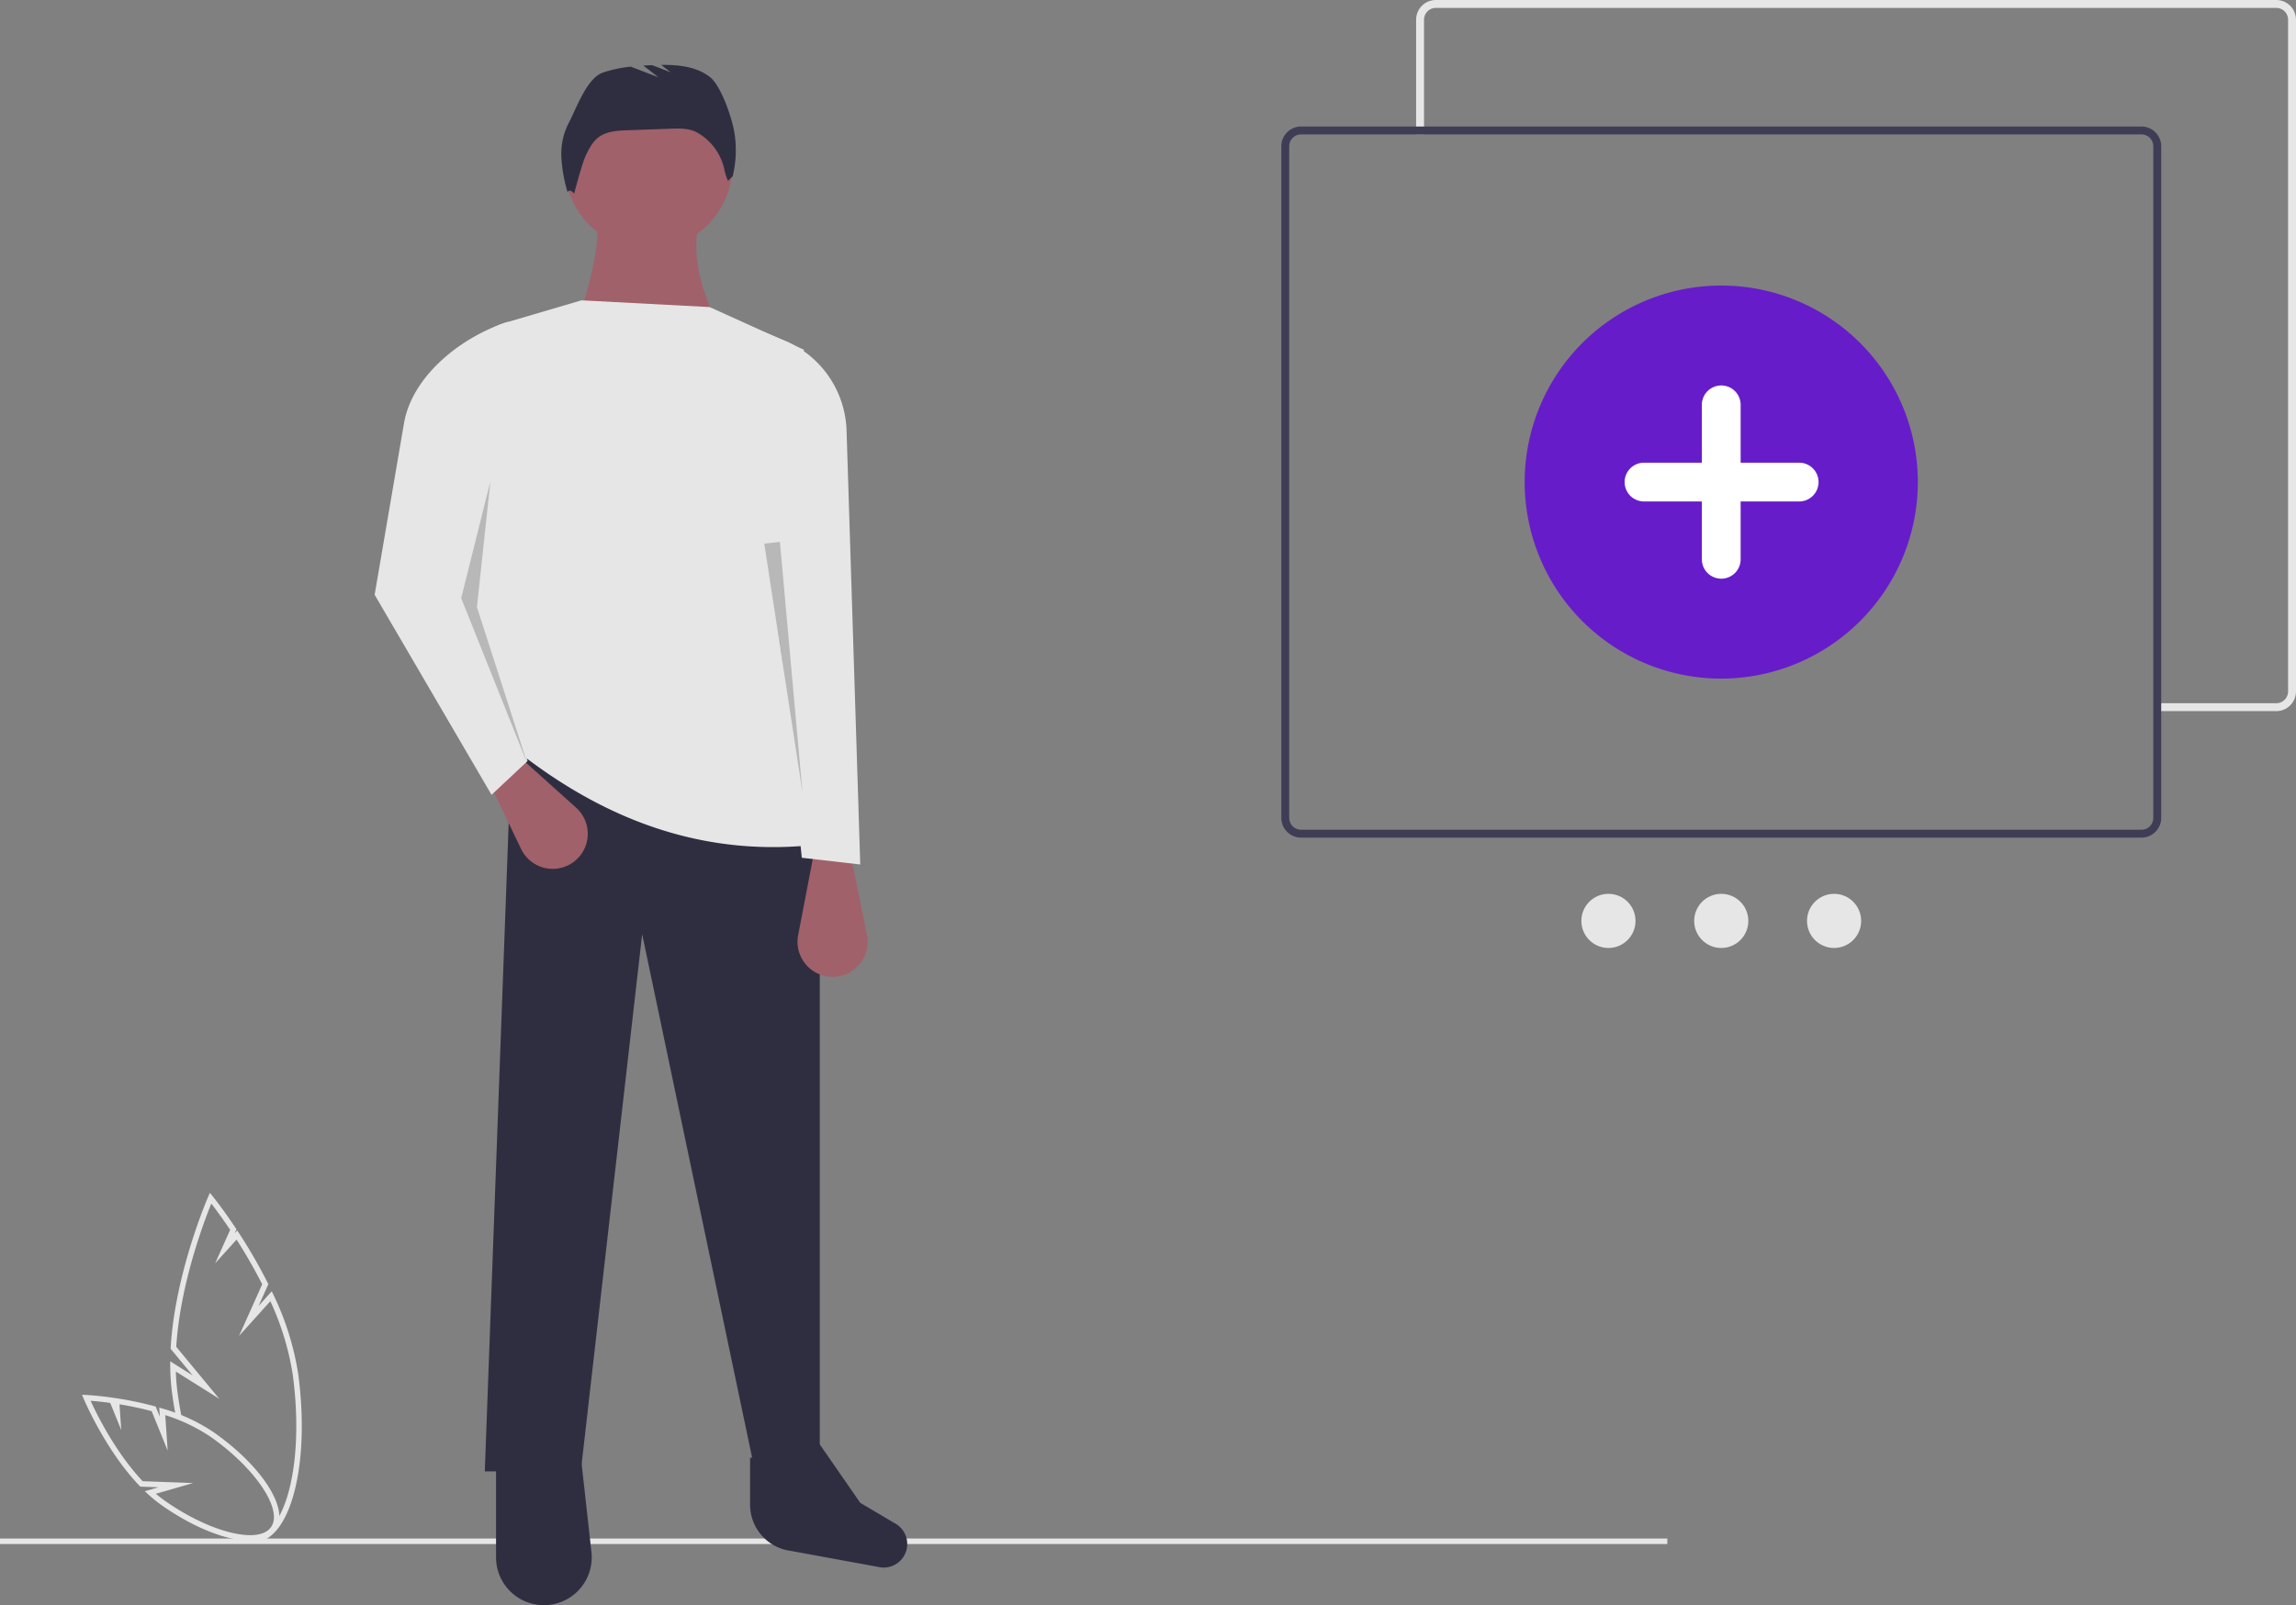
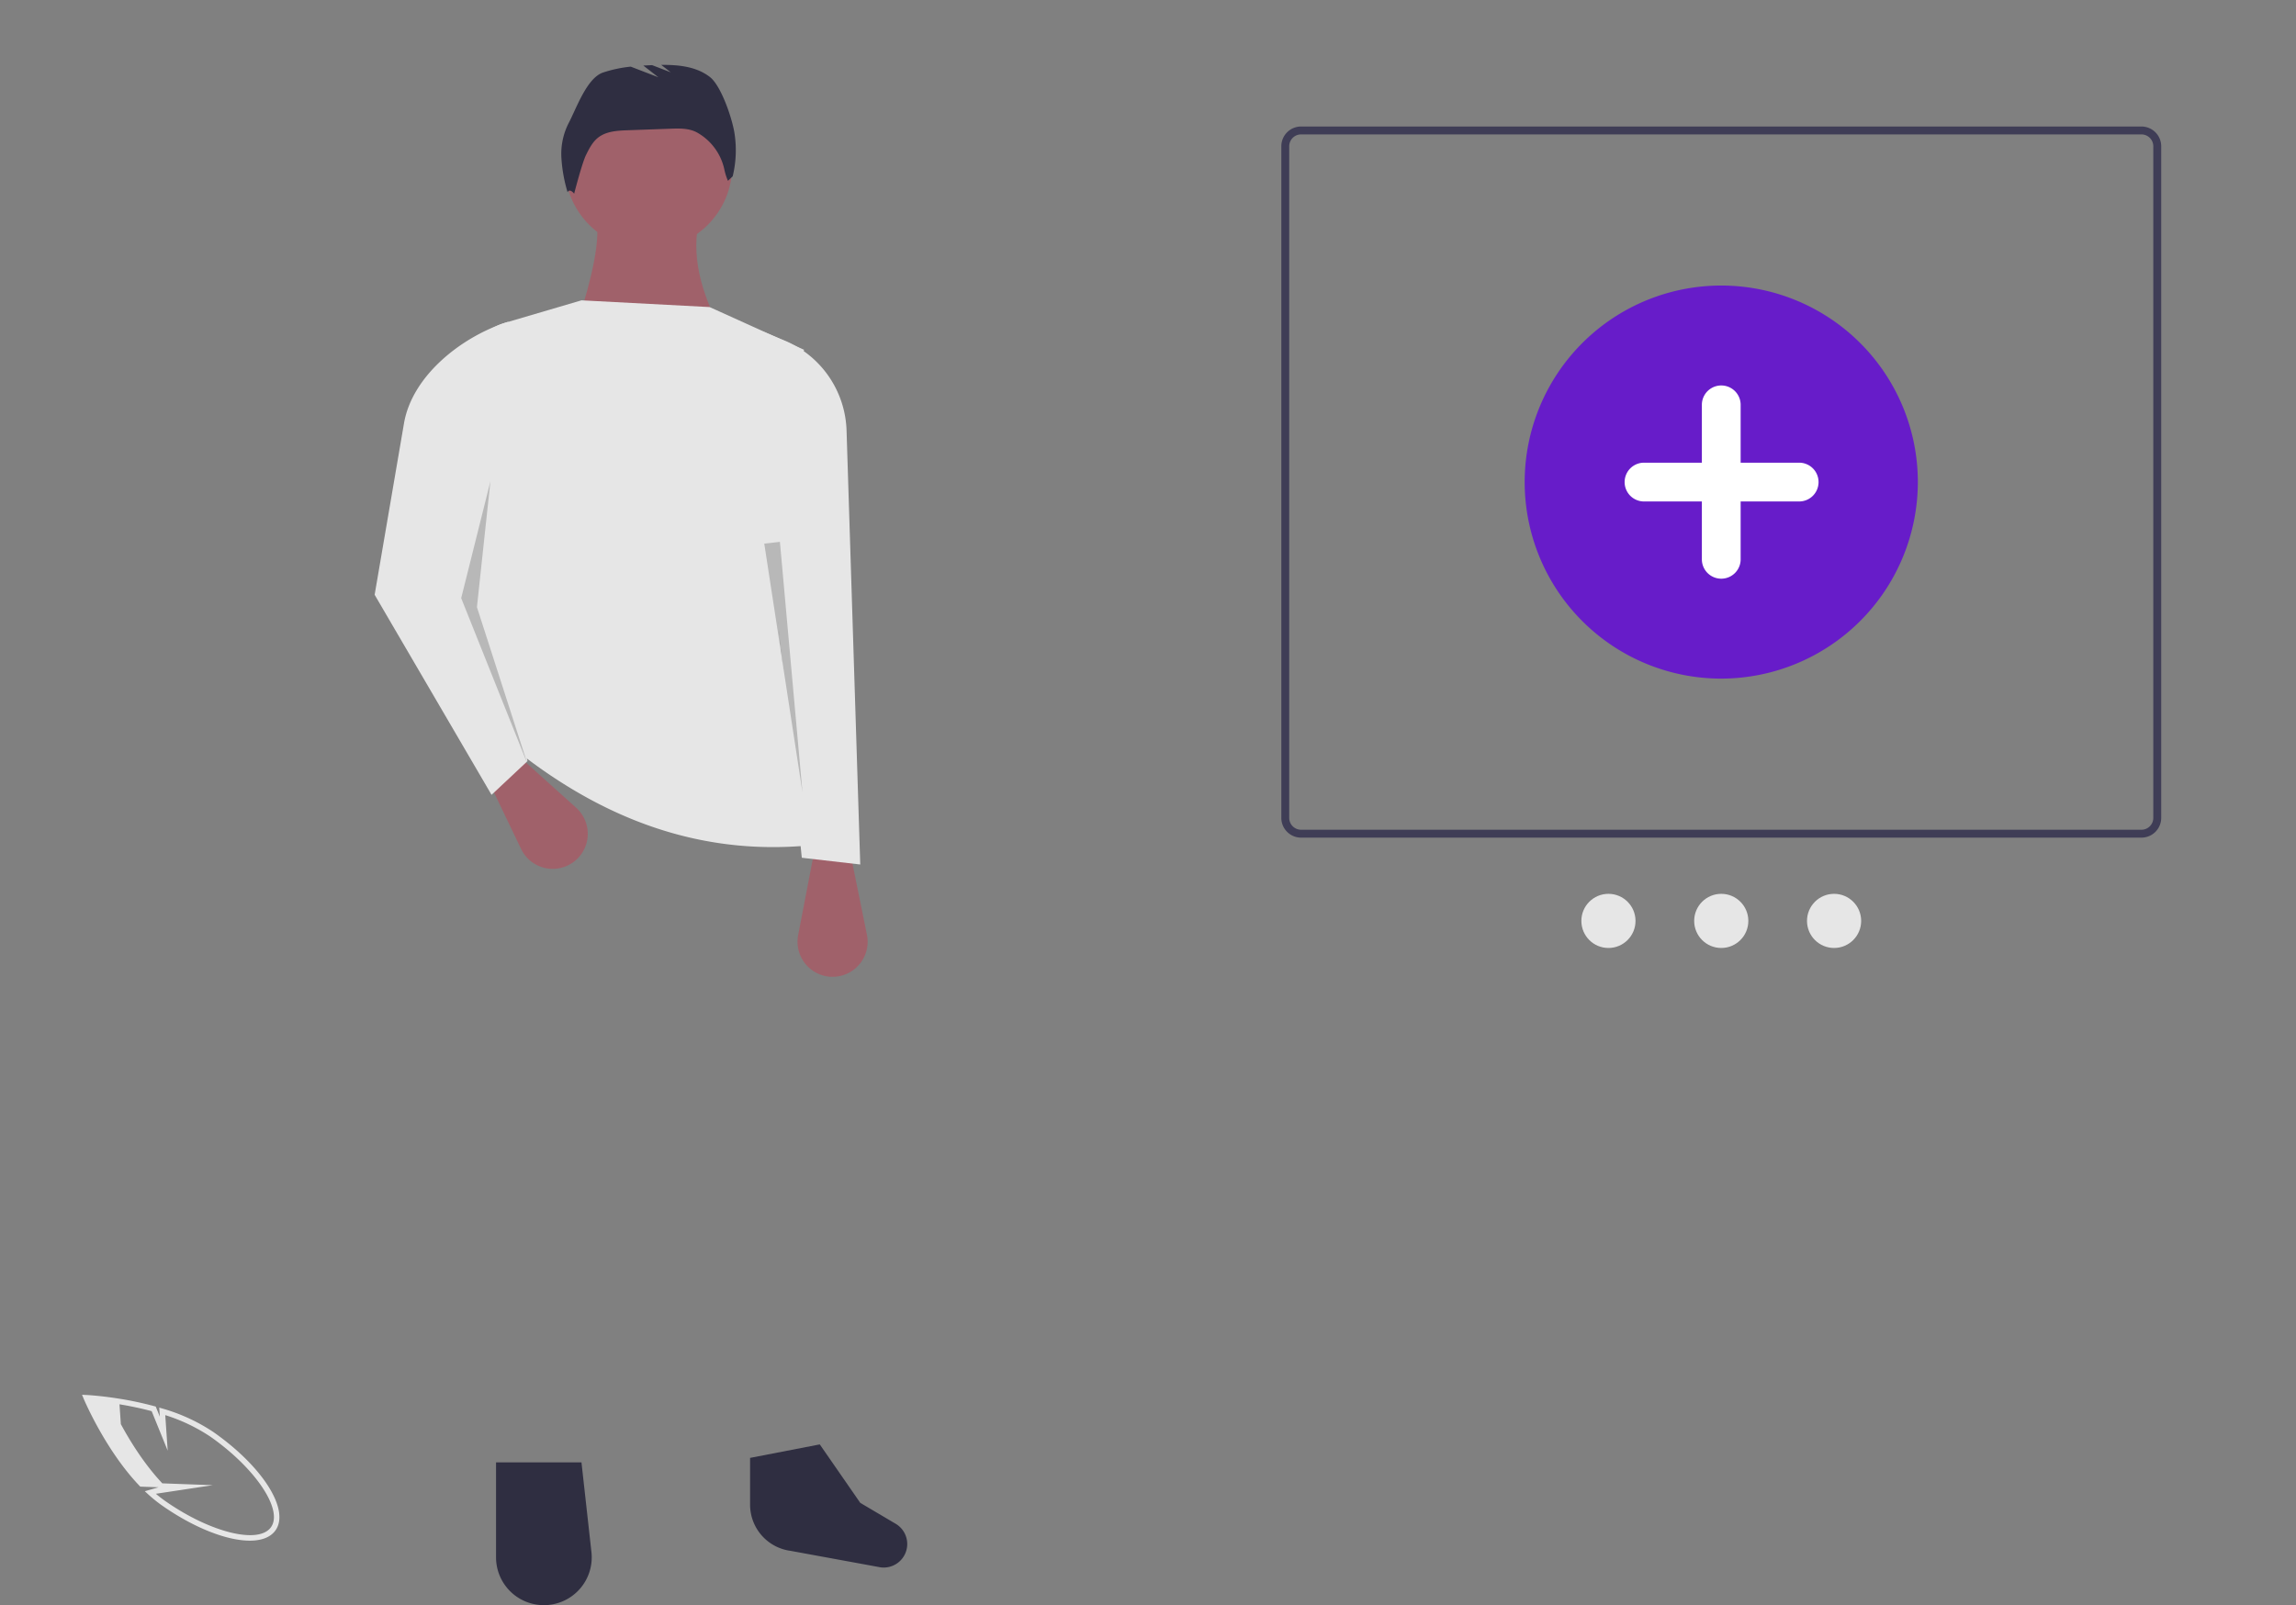
<svg xmlns="http://www.w3.org/2000/svg" data-name="Layer 1" width="834.628" height="583.631">
  <rect width="100%" height="100%" fill="#808080" stroke="none" />
-   <path fill="#e6e6e6" d="M0 559.396h606.096v2H0z" />
-   <path fill="#2f2e41" d="M176.231 534.986h34.901l22.307-195.323 41.014 195.323h23.549V302.07l-111.964-33.508-9.807 266.424z" />
  <path d="m287.406 563.886 32.722 5.997a8.554 8.554 0 0 0 9.534-6.995 8.554 8.554 0 0 0-4.072-8.85l-12.877-7.61-14.711-21.249-25.335 4.904v17.008a16.938 16.938 0 0 0 14.74 16.795ZM198.096 583.627a17.392 17.392 0 0 0 16.9-19.309l-3.623-32.6h-31.055v34.52a17.392 17.392 0 0 0 17.778 17.389Z" fill="#2f2e41" />
  <circle cx="235.74" cy="60.269" r="30.436" fill="#a0616a" />
  <path d="M208.104 123.091h55.573c-7.657-13.861-12.506-27.743-9.807-41.68h-36.776c.722 10.424-3.714 25.66-8.99 41.68Z" fill="#a0616a" />
  <path d="M188.49 273.466c32.658 25.54 68.706 38.414 109.512 33.507-17.234-60.511-22.346-120.564-5.72-179.795l-34.325-15.528-46.584-2.452-28.042 8.248a18.75 18.75 0 0 0-13.451 18.357c.99 50.514 5.632 97.787 18.61 137.663Z" fill="#e6e6e6" />
  <path d="M301.987 355.143a12.746 12.746 0 0 0 13.159-15.273l-5.702-27.993H295.55l-5.41 28.13a12.746 12.746 0 0 0 11.847 15.136ZM207.955 313.795a12.746 12.746 0 0 0 1.487-20.104L188.2 274.587l-11.165 8.268 12.393 25.827a12.746 12.746 0 0 0 18.527 5.113Z" fill="#a0616a" />
  <path d="m178.683 288.994 13.076-12.26-14.71-66.197 7.764-93.575c-16.866 5.3-34.975 19.54-37.958 36.965l-10.669 62.331ZM291.464 311.877l21.249 2.451-4.976-157.784a36.727 36.727 0 0 0-22.583-32.745l-7.583-3.16 2.043 73.962Z" fill="#e6e6e6" />
  <path d="M206.61 44.964c2.928-5.525 6.649-16.535 12.559-18.577a46.985 46.985 0 0 1 10.114-2.155l10.046 3.864-5.467-4.252q1.596-.096 3.191-.156l6.778 2.607-3.468-2.697c6.32-.065 12.841.592 17.738 4.439 4.174 3.279 8.31 15.701 8.978 20.967a40.106 40.106 0 0 1-.738 15.109l-1.716 1.632a21.058 21.058 0 0 1-1.347-4.287 20.3 20.3 0 0 0-9.717-13.183l-.094-.053c-2.878-1.62-6.372-1.545-9.673-1.427l-15.68.565c-3.771.135-7.833.374-10.774 2.74-1.987 1.598-3.177 3.957-4.309 6.241-1.46 2.95-4.317 14.075-4.317 14.075s-1.615-2.1-2.39-.537a54.043 54.043 0 0 1-2.249-12.544 24.576 24.576 0 0 1 2.535-12.371Z" fill="#2f2e41" />
  <path opacity=".2" d="m178.275 174.987-10.625 42.497 24.109 60.304-18.388-57.035 4.904-45.766zM283.509 197.018l8.201 91.062-13.887-90.427 5.686-.635z" />
  <circle cx="584.69" cy="334.836" r="9.843" fill="#e6e6e6" />
  <circle cx="625.702" cy="334.836" r="9.843" fill="#e6e6e6" />
  <circle cx="666.715" cy="334.836" r="9.843" fill="#e6e6e6" />
-   <path d="M827.445 0H521.96a7.185 7.185 0 0 0-7.182 7.182v41.634h2.873V7.182a4.316 4.316 0 0 1 4.31-4.31h305.485a4.316 4.316 0 0 1 4.31 4.31V251.38a4.316 4.316 0 0 1-4.31 4.31h-42.259v2.872h42.26a7.185 7.185 0 0 0 7.182-7.182V7.182A7.185 7.185 0 0 0 827.445 0Z" fill="#e6e6e6" />
  <path d="M778.445 46H472.96a7.185 7.185 0 0 0-7.182 7.182V297.38a7.185 7.185 0 0 0 7.182 7.182h305.486a7.185 7.185 0 0 0 7.183-7.182V53.182A7.185 7.185 0 0 0 778.445 46Zm4.31 251.38a4.316 4.316 0 0 1-4.31 4.31H472.96a4.316 4.316 0 0 1-4.31-4.31V53.182a4.316 4.316 0 0 1 4.31-4.31h305.486a4.316 4.316 0 0 1 4.31 4.31Z" fill="#3f3d56" />
  <path d="M625.702 246.742a71.46 71.46 0 1 1 71.46-71.46 71.541 71.541 0 0 1-71.46 71.46Z" fill="#671cc9" />
  <path d="M653.899 168.232H632.75v-21.147a7.05 7.05 0 0 0-14.098 0v21.147h-21.147a7.05 7.05 0 0 0 0 14.098h21.147v21.148a7.05 7.05 0 0 0 14.098 0V182.33H653.9a7.05 7.05 0 1 0 0-14.098Z" fill="#fff" />
-   <path d="M108.427 499.722a102.532 102.532 0 0 0-8.998-28.887l-.643-1.33-4.776 5.296 3.539-7.888-.231-.458a188.614 188.614 0 0 0-10.368-17.989l-.702-1.074-.936 1.038.655-1.461-.328-.493c-4.686-7.028-8.286-11.474-8.321-11.518l-1.019-1.253-.654 1.494c-.12.273-12.02 27.692-13.596 54.786l-.024.422 8.008 9.68-8.167-5.127.014 1.861a79.264 79.264 0 0 0 .649 9.522q.54 4.075 1.27 7.957a4.243 4.243 0 0 1 2.172.678q-.847-4.338-1.46-8.916a76.799 76.799 0 0 1-.593-7.381l15.797 9.918-15.644-18.91c1.424-22.906 10.265-45.985 12.747-52.077a182.346 182.346 0 0 1 6.85 9.561l-5.464 12.182 7.79-8.638a186.516 186.516 0 0 1 9.322 16.252l-8.414 18.758 11.377-12.616a100.382 100.382 0 0 1 8.17 26.92c1.992 15.041 1.603 29.49-1.094 40.686-2.584 10.725-7.137 17.317-12.493 18.088a8.466 8.466 0 0 1-3.3-.197 4.898 4.898 0 0 1-2.961.904h-.292a11.607 11.607 0 0 0 5.424 1.457 9.84 9.84 0 0 0 1.402-.101c6.297-.905 11.326-7.881 14.16-19.643 2.757-11.45 3.161-26.18 1.132-41.503Z" fill="#e6e6e6" />
-   <path d="M90.804 560.178c-8.237 0-20.113-4.532-31.892-12.78a50.891 50.891 0 0 1-4.957-3.985l-1.32-1.205 4.989-1.437-6.642-.243-.28-.294c-12.45-13.039-20.198-31.457-20.276-31.64l-.605-1.455 1.574.07c.157.008 3.9.185 9.525.982l.35.05v-.003l1.234.188a123.751 123.751 0 0 1 13.629 2.864l.479.13 1.497 3.686-.227-3.306 1.373.396a66.229 66.229 0 0 1 18.327 8.497c17.914 12.544 27.826 28.222 22.586 35.704-1.79 2.558-5.088 3.78-9.364 3.78ZM56.66 543.13a48.564 48.564 0 0 0 3.4 2.632c16.407 11.489 34.024 15.834 38.468 9.489 4.444-6.346-5.665-21.415-22.074-32.905a64.162 64.162 0 0 0-16.381-7.815l.887 12.917-5.828-14.355a122.35 122.35 0 0 0-11.696-2.496l.644 9.375-4.012-9.88a123.246 123.246 0 0 0-7.137-.777c2.078 4.563 8.943 18.652 18.937 29.245l18.33.67Z" fill="#e6e6e6" />
+   <path d="M90.804 560.178c-8.237 0-20.113-4.532-31.892-12.78a50.891 50.891 0 0 1-4.957-3.985l-1.32-1.205 4.989-1.437-6.642-.243-.28-.294c-12.45-13.039-20.198-31.457-20.276-31.64l-.605-1.455 1.574.07c.157.008 3.9.185 9.525.982l.35.05v-.003l1.234.188a123.751 123.751 0 0 1 13.629 2.864l.479.13 1.497 3.686-.227-3.306 1.373.396a66.229 66.229 0 0 1 18.327 8.497c17.914 12.544 27.826 28.222 22.586 35.704-1.79 2.558-5.088 3.78-9.364 3.78ZM56.66 543.13a48.564 48.564 0 0 0 3.4 2.632c16.407 11.489 34.024 15.834 38.468 9.489 4.444-6.346-5.665-21.415-22.074-32.905a64.162 64.162 0 0 0-16.381-7.815l.887 12.917-5.828-14.355a122.35 122.35 0 0 0-11.696-2.496l.644 9.375-4.012-9.88c2.078 4.563 8.943 18.652 18.937 29.245l18.33.67Z" fill="#e6e6e6" />
</svg>